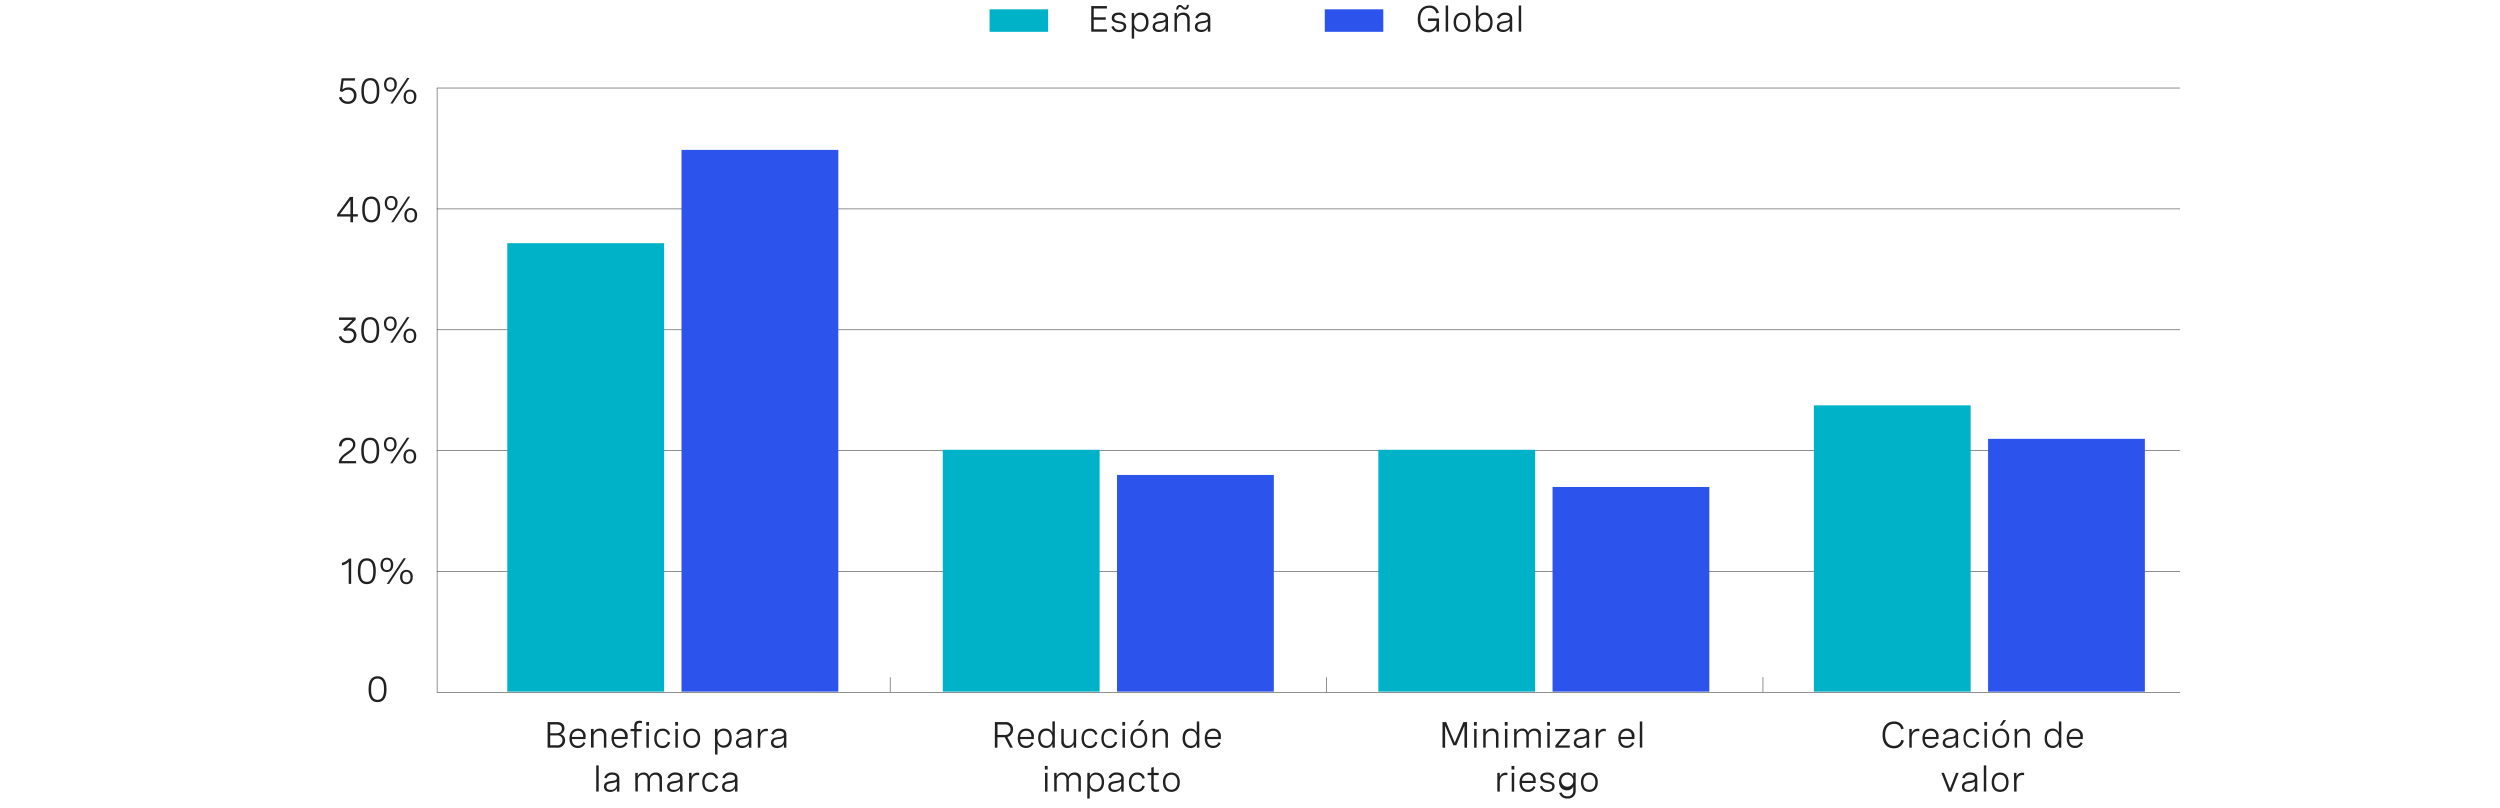
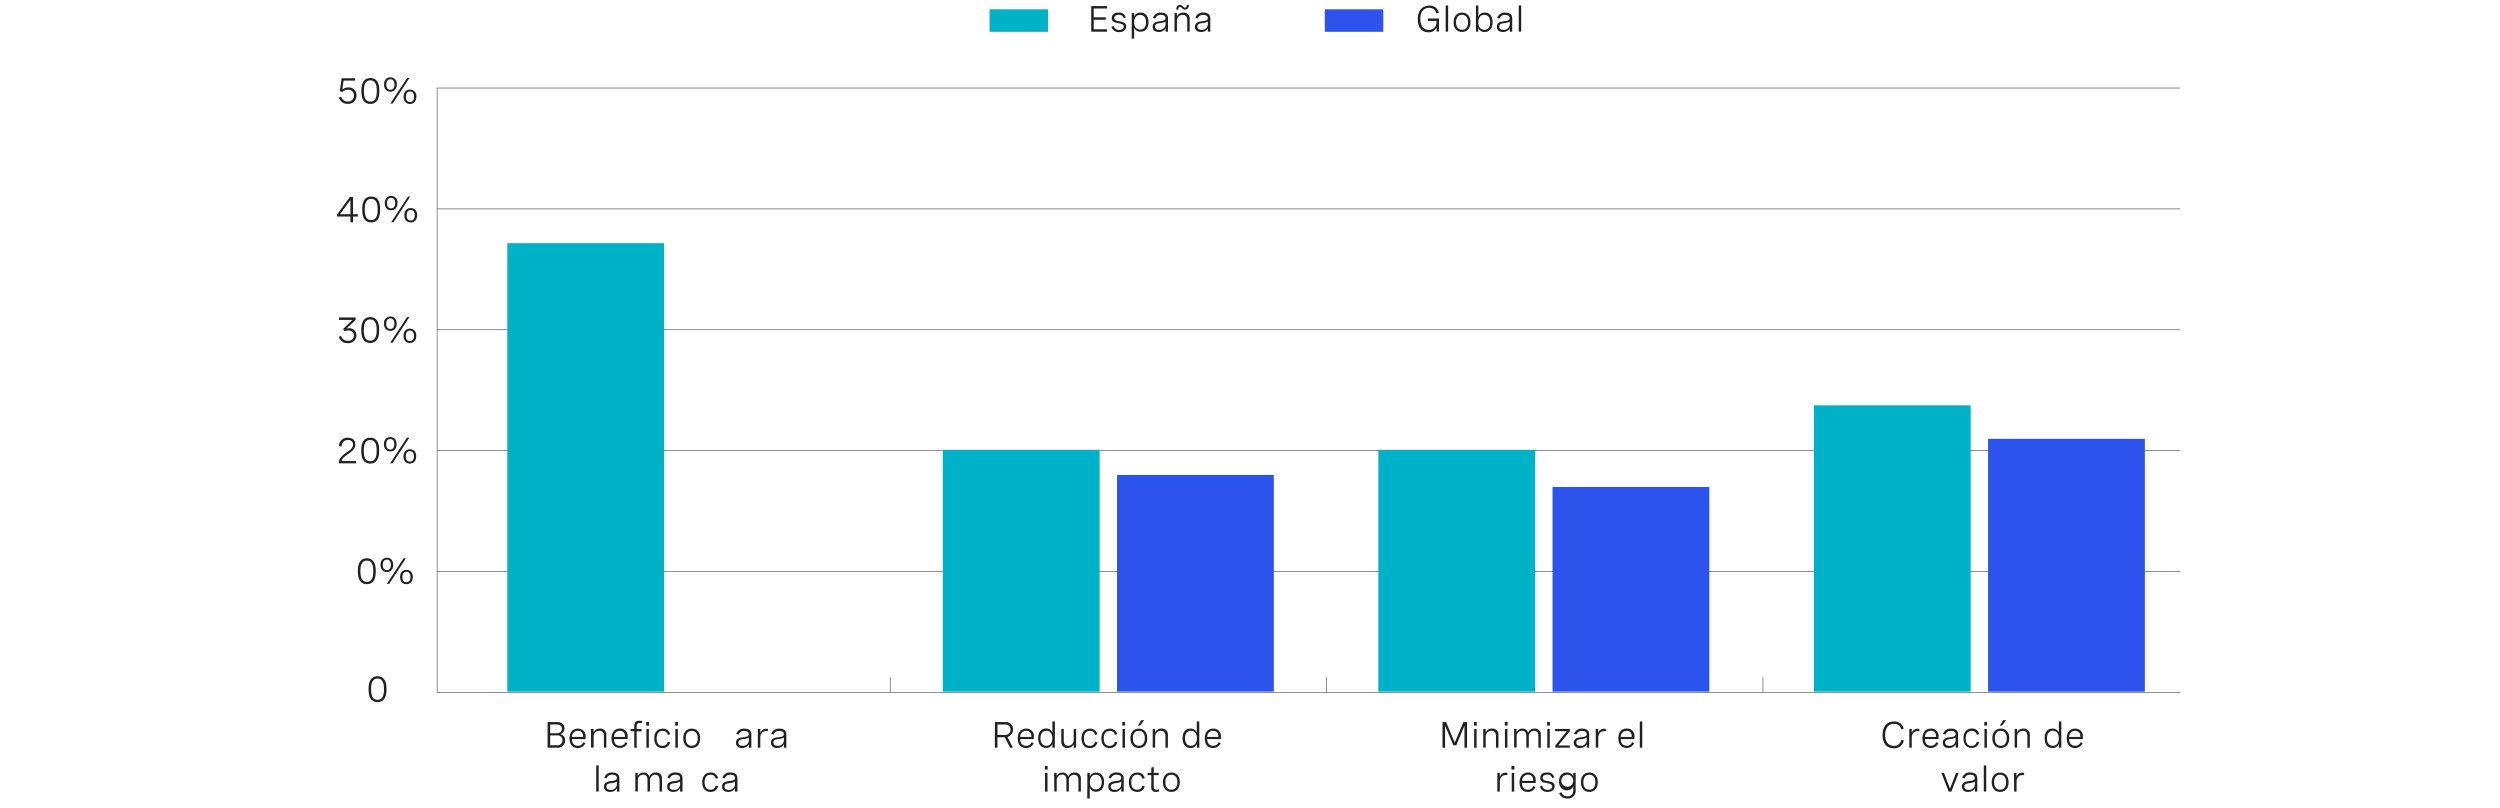
<svg xmlns="http://www.w3.org/2000/svg" id="Layer_1" data-name="Layer 1" viewBox="0 0 956 309">
  <path d="M423.29,3.25h-5.05V6.62h4.59v.93h-4.59V11.2h5.05v.92h-6V2.32h6Z" style="fill:#212121" />
  <path d="M429.71,7a1.8,1.8,0,0,0-1.93-1.32c-1.08,0-1.68.48-1.68,1.22,0,.93,1,1.1,2,1.27,1.22.2,2.56.42,2.56,1.91,0,1.32-1.05,2.2-2.66,2.2a2.86,2.86,0,0,1-3-2.08l.88-.26A2,2,0,0,0,428,11.43c1.07,0,1.72-.52,1.72-1.27,0-.93-1-1.09-2.05-1.28-1.22-.22-2.54-.47-2.54-1.94s1.06-2.12,2.64-2.12a2.53,2.53,0,0,1,2.74,1.88Z" style="fill:#212121" />
  <path d="M432.77,5h.93V6.38a2.44,2.44,0,0,1,2.44-1.56c2,0,3.05,1.51,3.05,3.65s-1.06,3.65-3.05,3.65a2.44,2.44,0,0,1-2.44-1.56v4.19h-.93Zm5.47,3.51c0-1.73-.84-2.8-2.26-2.8s-2.28,1.07-2.28,2.8.86,2.81,2.28,2.81S438.24,10.2,438.24,8.47Z" style="fill:#212121" />
  <path d="M446.65,7v5.12h-.93v-1.3a2.84,2.84,0,0,1-2.64,1.41c-1.48,0-2.3-.77-2.3-2,0-1.76,1.58-1.95,2.91-2.12,1.13-.15,2-.29,2-1.18,0-.73-.58-1.22-1.72-1.22a2.08,2.08,0,0,0-2.19,1.4l-.89-.27a3,3,0,0,1,3.09-2C445.67,4.82,446.65,5.61,446.65,7Zm-.94,2.31V8.26a5,5,0,0,1-2,.56c-1.06.15-2,.27-2,1.34,0,.86.61,1.23,1.55,1.23A2.18,2.18,0,0,0,445.71,9.31Z" style="fill:#212121" />
  <path d="M449.14,5h.93V6.32a2.47,2.47,0,0,1,2.42-1.5,2.26,2.26,0,0,1,2.45,2.49v4.81H454V7.65c0-1.23-.57-1.95-1.73-1.95a2.18,2.18,0,0,0-2.21,2.36v4.06h-.93Zm5.47-3.14c0,1.12-.55,1.81-1.41,1.81-1.06,0-1.27-1-2-1-.39,0-.6.32-.63,1h-.78c0-1.12.57-1.77,1.4-1.77,1,0,1.27,1.06,2,1.06.43,0,.63-.39.64-1.08Z" style="fill:#212121" />
  <path d="M462.82,7v5.12h-.93v-1.3a2.83,2.83,0,0,1-2.63,1.41c-1.48,0-2.31-.77-2.31-2,0-1.76,1.58-1.95,2.91-2.12,1.14-.15,2-.29,2-1.18,0-.73-.58-1.22-1.73-1.22A2.08,2.08,0,0,0,458,7.07l-.9-.27a3,3,0,0,1,3.1-2C461.84,4.82,462.82,5.61,462.82,7Zm-.93,2.31V8.26a5.09,5.09,0,0,1-2,.56c-1.06.15-2,.27-2,1.34,0,.86.6,1.23,1.54,1.23A2.19,2.19,0,0,0,461.89,9.31Z" style="fill:#212121" />
  <path d="M546.05,7.07h4.23v5h-.94V10.41a3.11,3.11,0,0,1-3.13,1.94c-2.52,0-4.06-1.91-4.06-5s1.61-5.2,4.38-5.2a3.44,3.44,0,0,1,3.68,2.75l-1,.24A2.56,2.56,0,0,0,546.52,3c-2.18,0-3.38,1.63-3.38,4.25s1.17,4.17,3.23,4.17a2.85,2.85,0,0,0,2.94-3V8h-3.26Z" style="fill:#212121" />
  <path d="M552.83,2.1h.94v10h-.94Z" style="fill:#212121" />
  <path d="M562.31,8.53c0,2.31-1.25,3.7-3.23,3.7s-3.23-1.39-3.23-3.7,1.24-3.71,3.23-3.71S562.31,6.22,562.31,8.53Zm-5.52,0c0,1.84.86,2.86,2.29,2.86s2.29-1,2.29-2.86-.86-2.86-2.29-2.86S556.79,6.7,556.79,8.53Z" style="fill:#212121" />
  <path d="M564.39,12.12V2.1h.93V6.39a2.42,2.42,0,0,1,2.44-1.57c2,0,3,1.51,3,3.71s-1,3.7-3.06,3.7a2.38,2.38,0,0,1-2.43-1.59v1.48Zm5.47-3.59c0-1.79-.85-2.86-2.26-2.86s-2.28,1.06-2.28,2.86.86,2.86,2.28,2.86S569.86,10.31,569.86,8.53Z" style="fill:#212121" />
  <path d="M578.27,7v5.12h-.93v-1.3a2.84,2.84,0,0,1-2.64,1.41c-1.47,0-2.3-.77-2.3-2,0-1.76,1.58-1.95,2.91-2.12,1.14-.15,2-.29,2-1.18,0-.73-.58-1.22-1.72-1.22a2.08,2.08,0,0,0-2.19,1.4l-.89-.27a3,3,0,0,1,3.09-2C577.29,4.82,578.27,5.61,578.27,7Zm-.94,2.31V8.26a5,5,0,0,1-2,.56c-1.06.15-2,.27-2,1.34,0,.86.61,1.23,1.55,1.23A2.18,2.18,0,0,0,577.33,9.31Z" style="fill:#212121" />
  <path d="M580.76,2.1h.94v10h-.94Z" style="fill:#212121" />
  <rect x="378.41" y="3.56" width="22.38" height="8.61" style="fill:#00b2c7" />
  <rect x="506.59" y="3.56" width="22.38" height="8.61" style="fill:#2d53ed" />
  <line x1="507.22" y1="264.75" x2="507.22" y2="258.97" style="fill:none;stroke:#585656;stroke-miterlimit:10;stroke-width:0.25px" />
  <line x1="340.41" y1="264.75" x2="340.41" y2="258.97" style="fill:none;stroke:#585656;stroke-miterlimit:10;stroke-width:0.25px" />
  <line x1="833.67" y1="264.75" x2="167.06" y2="264.75" style="fill:none;stroke:#585656;stroke-miterlimit:10;stroke-width:0.25px" />
  <line x1="167.06" y1="218.53" x2="833.67" y2="218.53" style="fill:none;stroke:#585656;stroke-miterlimit:10;stroke-width:0.25px" />
  <line x1="833.67" y1="172.31" x2="167.06" y2="172.31" style="fill:none;stroke:#585656;stroke-miterlimit:10;stroke-width:0.25px" />
  <line x1="167.06" y1="33.66" x2="833.67" y2="33.66" style="fill:none;stroke:#585656;stroke-miterlimit:10;stroke-width:0.25px" />
  <line x1="833.67" y1="79.88" x2="167.06" y2="79.88" style="fill:none;stroke:#585656;stroke-miterlimit:10;stroke-width:0.25px" />
  <line x1="167.06" y1="126.1" x2="833.67" y2="126.1" style="fill:none;stroke:#585656;stroke-miterlimit:10;stroke-width:0.25px" />
  <path d="M135.76,29.93v.9h-4.38l-.46,3.41a3.59,3.59,0,0,1,2.33-.8,2.89,2.89,0,0,1,3.07,3.07,3.09,3.09,0,0,1-3.33,3.2,3.32,3.32,0,0,1-3.38-2.42l.92-.28A2.44,2.44,0,0,0,133,38.82a2.16,2.16,0,0,0,2.33-2.27,2.1,2.1,0,0,0-2.22-2.24,3.13,3.13,0,0,0-2.2.87l-.94-.34.66-4.91Z" style="fill:#212121" />
  <path d="M145.05,34.55V35c0,3.11-1.18,4.75-3.42,4.75s-3.44-1.64-3.44-4.75v-.41c0-3.11,1.18-4.75,3.44-4.75S145.05,31.44,145.05,34.55Zm-5.89,0V35c0,2.59.81,3.86,2.47,3.86s2.45-1.27,2.45-3.86v-.41c0-2.59-.81-3.87-2.45-3.87S139.16,32,139.16,34.55Z" style="fill:#212121" />
  <path d="M151.72,32.31c0,1.67-.95,2.75-2.43,2.75s-2.43-1.08-2.43-2.75.94-2.74,2.43-2.74A2.43,2.43,0,0,1,151.72,32.31Zm-4,0c0,1.26.55,2,1.57,2s1.55-.72,1.55-2-.55-2-1.55-2S147.72,31.06,147.72,32.31Zm8.87-2.51-6.43,9.8h-.91l6.44-9.8ZM159.21,37c0,1.68-1,2.76-2.44,2.76s-2.42-1.08-2.42-2.76.93-2.73,2.42-2.73A2.42,2.42,0,0,1,159.21,37Zm-4,0c0,1.26.54,2,1.55,2s1.56-.72,1.56-2-.54-2-1.56-2S155.22,35.7,155.22,37Z" style="fill:#212121" />
  <path d="M135,81.9h1.85v.9H135V85h-1V82.8h-5.09V82l4.89-6.69H135Zm-1,0V76.48l-4,5.42Z" style="fill:#212121" />
  <path d="M145.37,79.9v.41c0,3.11-1.17,4.75-3.42,4.75s-3.43-1.64-3.43-4.75V79.9c0-3.11,1.17-4.75,3.43-4.75S145.37,76.79,145.37,79.9Zm-5.88,0v.41c0,2.59.8,3.86,2.46,3.86s2.45-1.27,2.45-3.86V79.9c0-2.59-.81-3.86-2.45-3.86S139.49,77.31,139.49,79.9Z" style="fill:#212121" />
  <path d="M152,77.66c0,1.68-.95,2.75-2.43,2.75s-2.43-1.07-2.43-2.75.94-2.74,2.43-2.74A2.43,2.43,0,0,1,152,77.66Zm-4,0c0,1.26.55,2,1.57,2s1.55-.73,1.55-2-.54-2-1.55-2S148,76.41,148,77.66Zm8.87-2.51L150.48,85h-.9l6.43-9.8Zm2.62,7.16c0,1.68-.94,2.75-2.43,2.75s-2.43-1.07-2.43-2.75.94-2.74,2.43-2.74S159.53,80.63,159.53,82.31Zm-4,0c0,1.25.54,2,1.56,2s1.55-.73,1.55-2-.54-2-1.55-2S155.54,81.05,155.54,82.31Z" style="fill:#212121" />
  <path d="M129.66,121.39H136v.91l-3.45,3.31a4.76,4.76,0,0,1,.84-.07,2.64,2.64,0,0,1,2.91,2.67,3,3,0,0,1-3.31,3,3.37,3.37,0,0,1-3.45-2.43l.95-.29a2.44,2.44,0,0,0,2.51,1.83,2.08,2.08,0,0,0,2.32-2.06c0-1.16-.83-1.87-2.17-1.87a4.6,4.6,0,0,0-1.43.23l-.52-.8,3.57-3.48h-5.12Z" style="fill:#212121" />
  <path d="M145,126v.41c0,3.11-1.18,4.75-3.43,4.75s-3.43-1.64-3.43-4.75V126c0-3.11,1.18-4.75,3.43-4.75S145,122.9,145,126Zm-5.89,0v.41c0,2.59.81,3.86,2.46,3.86s2.46-1.27,2.46-3.86V126c0-2.59-.81-3.86-2.46-3.86S139.15,123.42,139.15,126Z" style="fill:#212121" />
  <path d="M151.7,123.77c0,1.68-.94,2.75-2.42,2.75s-2.44-1.07-2.44-2.75a2.43,2.43,0,0,1,2.44-2.74C150.76,121,151.7,122.1,151.7,123.77Zm-4,0c0,1.26.55,2,1.57,2s1.55-.73,1.55-2-.55-2-1.55-2S147.71,122.52,147.71,123.77Zm8.87-2.51-6.44,9.8h-.9l6.43-9.8Zm2.61,7.16c0,1.68-.94,2.75-2.43,2.75s-2.43-1.07-2.43-2.75.94-2.74,2.43-2.74S159.19,126.74,159.19,128.42Zm-4,0c0,1.25.55,2,1.56,2s1.56-.73,1.56-2-.55-2-1.56-2S155.2,127.16,155.2,128.42Z" style="fill:#212121" />
  <path d="M136.23,177.17h-6.65v-.33c0-1.23,1-2.42,2.39-3.44l1.26-.91C134,172,135,171.21,135,170a1.72,1.72,0,0,0-2-1.72,2.26,2.26,0,0,0-2.35,2.44l-1-.08a3.13,3.13,0,0,1,3.38-3.25c1.88,0,2.86,1.07,2.86,2.58s-1.17,2.49-2.23,3.26l-1.37,1a4.11,4.11,0,0,0-1.7,2.09h5.53Z" style="fill:#212121" />
  <path d="M145,172.12v.41c0,3.11-1.18,4.75-3.43,4.75s-3.43-1.64-3.43-4.75v-.41c0-3.11,1.18-4.75,3.43-4.75S145,169,145,172.12Zm-5.89,0v.41c0,2.59.81,3.86,2.46,3.86s2.46-1.27,2.46-3.86v-.41c0-2.59-.81-3.86-2.46-3.86S139.12,169.53,139.12,172.12Z" style="fill:#212121" />
  <path d="M151.67,169.88c0,1.68-.94,2.75-2.43,2.75s-2.43-1.07-2.43-2.75.94-2.74,2.43-2.74S151.67,168.21,151.67,169.88Zm-4,0c0,1.26.55,2,1.56,2s1.56-.73,1.56-2-.55-2-1.56-2S147.68,168.63,147.68,169.88Zm8.87-2.51-6.44,9.8h-.9l6.43-9.8Zm2.61,7.16c0,1.68-.94,2.75-2.43,2.75s-2.43-1.07-2.43-2.75.94-2.74,2.43-2.74S159.16,172.85,159.16,174.53Zm-4,0c0,1.25.55,2,1.56,2s1.56-.73,1.56-2-.55-2-1.56-2S155.17,173.27,155.17,174.53Z" style="fill:#212121" />
-   <path d="M134.29,213.62v9.66h-.95v-8.45a4.78,4.78,0,0,1-2.59,1.39v-1a4.74,4.74,0,0,0,2.69-1.6Z" style="fill:#212121" />
  <path d="M143.7,218.23v.41c0,3.11-1.17,4.75-3.42,4.75s-3.43-1.64-3.43-4.75v-.41c0-3.11,1.17-4.75,3.43-4.75S143.7,215.12,143.7,218.23Zm-5.88,0v.41c0,2.59.8,3.86,2.46,3.86s2.45-1.27,2.45-3.86v-.41c0-2.59-.8-3.86-2.45-3.86S137.82,215.64,137.82,218.23Z" style="fill:#212121" />
  <path d="M150.37,216c0,1.68-.94,2.75-2.43,2.75s-2.43-1.07-2.43-2.75.94-2.74,2.43-2.74S150.37,214.32,150.37,216Zm-4,0c0,1.26.54,2,1.56,2s1.55-.73,1.55-2-.54-2-1.55-2S146.38,214.74,146.38,216Zm8.86-2.51-6.43,9.8h-.9l6.43-9.8Zm2.62,7.16c0,1.68-.94,2.75-2.43,2.75s-2.43-1.07-2.43-2.75.94-2.74,2.43-2.74S157.86,219,157.86,220.64Zm-4,0c0,1.25.55,2,1.56,2s1.56-.73,1.56-2-.55-2-1.56-2S153.87,219.39,153.87,220.64Z" style="fill:#212121" />
  <path d="M147.8,263.34v.41c0,3.11-1.18,4.75-3.43,4.75s-3.43-1.64-3.43-4.75v-.41c0-3.11,1.18-4.75,3.43-4.75S147.8,260.23,147.8,263.34Zm-5.89,0v.41c0,2.59.81,3.86,2.46,3.86s2.46-1.27,2.46-3.86v-.41c0-2.59-.81-3.86-2.46-3.86S141.91,260.75,141.91,263.34Z" style="fill:#212121" />
  <line x1="167.16" y1="264.75" x2="167.16" y2="33.66" style="fill:none;stroke:#585656;stroke-miterlimit:10;stroke-width:0.25px" />
  <line x1="674.15" y1="264.73" x2="674.15" y2="258.95" style="fill:none;stroke:#585656;stroke-miterlimit:10;stroke-width:0.25px" />
  <path d="M209.4,276.11H213c1.82,0,2.84.92,2.84,2.38a2.25,2.25,0,0,1-1.59,2.27,2.25,2.25,0,0,1,1.83,2.38,2.71,2.71,0,0,1-2.93,2.78H209.4Zm1,.93v3.36h2.4c1.28,0,2.06-.64,2.06-1.72s-.76-1.64-2-1.64Zm0,4.17V285H213a1.86,1.86,0,0,0,2.08-1.92,1.81,1.81,0,0,0-2.05-1.86Z" style="fill:#212121" />
  <path d="M223.93,282.61H218.7c0,1.5.77,2.57,2.27,2.57a2.11,2.11,0,0,0,2.1-1.38l.77.37a3,3,0,0,1-2.92,1.86c-2.09,0-3.15-1.49-3.15-3.65,0-2.32,1.22-3.76,3.22-3.76a2.81,2.81,0,0,1,2.94,3.13Zm-5.22-.8H223v-.13c0-1.5-.8-2.22-2-2.22A2.25,2.25,0,0,0,218.71,281.81Z" style="fill:#212121" />
  <path d="M226,278.75H227v1.36a2.45,2.45,0,0,1,2.42-1.49,2.25,2.25,0,0,1,2.44,2.48v4.82h-.93v-4.47c0-1.24-.57-2-1.73-2a2.17,2.17,0,0,0-2.2,2.37v4.06H226Z" style="fill:#212121" />
  <path d="M240,282.61h-5.23c0,1.5.77,2.57,2.27,2.57a2.11,2.11,0,0,0,2.1-1.38l.77.37A3,3,0,0,1,237,286c-2.09,0-3.15-1.49-3.15-3.65,0-2.32,1.22-3.76,3.22-3.76a2.81,2.81,0,0,1,2.94,3.13Zm-5.21-.8H239v-.13c0-1.5-.8-2.22-2-2.22A2.24,2.24,0,0,0,234.77,281.81Z" style="fill:#212121" />
  <path d="M242.54,285.92v-6.31h-1.42v-.86h1.42v-1.07c0-1.48.72-2.07,2-2.07a3.37,3.37,0,0,1,1,.16l-.12.82a2.41,2.41,0,0,0-.78-.13c-1,0-1.18.64-1.18,1.33v1h1.91v.86h-1.91v6.31Z" style="fill:#212121" />
  <path d="M248.19,276.09v1.38h-1.07v-1.38Zm-.07,2.66v7.17h-.93v-7.17Z" style="fill:#212121" />
  <path d="M255.36,281a1.88,1.88,0,0,0-2-1.51c-1.35,0-2.25.94-2.25,2.87s.78,2.85,2.23,2.85a1.89,1.89,0,0,0,2-1.56l.9.2a2.75,2.75,0,0,1-2.89,2.21c-2,0-3.17-1.39-3.17-3.7s1.24-3.71,3.21-3.71a2.71,2.71,0,0,1,2.85,2.16Z" style="fill:#212121" />
  <path d="M259.27,276.09v1.38H258.2v-1.38Zm-.07,2.66v7.17h-.93v-7.17Z" style="fill:#212121" />
  <path d="M267.74,282.32c0,2.31-1.24,3.71-3.23,3.71s-3.23-1.4-3.23-3.71,1.24-3.7,3.23-3.7S267.74,280,267.74,282.32Zm-5.52,0c0,1.84.86,2.86,2.29,2.86s2.3-1,2.3-2.86-.87-2.86-2.3-2.86S262.22,280.49,262.22,282.32Z" style="fill:#212121" />
-   <path d="M273.42,278.75h.94v1.42a2.43,2.43,0,0,1,2.44-1.55c2,0,3,1.5,3,3.65s-1,3.65-3,3.65a2.45,2.45,0,0,1-2.43-1.57v4.19h-.94Zm5.48,3.52c0-1.73-.84-2.81-2.26-2.81s-2.28,1.07-2.28,2.81.86,2.8,2.28,2.8S278.9,284,278.9,282.27Z" style="fill:#212121" />
  <path d="M287.31,280.79v5.13h-.93v-1.31a2.85,2.85,0,0,1-2.64,1.42c-1.48,0-2.31-.78-2.31-2,0-1.76,1.58-2,2.92-2.12,1.13-.15,2-.28,2-1.18,0-.72-.58-1.22-1.72-1.22a2.08,2.08,0,0,0-2.19,1.4l-.9-.27a3,3,0,0,1,3.1-2C286.32,278.62,287.31,279.4,287.31,280.79Zm-.94,2.31v-1.05a4.88,4.88,0,0,1-2,.56c-1.06.15-2,.27-2,1.34,0,.86.6,1.23,1.55,1.23A2.18,2.18,0,0,0,286.37,283.1Z" style="fill:#212121" />
  <path d="M289.79,278.75h.94v1.59a2.28,2.28,0,0,1,2.33-1.66,2.52,2.52,0,0,1,.6.07l-.05.89a4.18,4.18,0,0,0-.61-.05c-1.46,0-2.27,1-2.27,2.69v3.64h-.94Z" style="fill:#212121" />
  <path d="M300.7,280.79v5.13h-.93v-1.31a2.85,2.85,0,0,1-2.64,1.42c-1.48,0-2.3-.78-2.3-2,0-1.76,1.58-2,2.91-2.12,1.13-.15,2-.28,2-1.18,0-.72-.58-1.22-1.72-1.22a2.08,2.08,0,0,0-2.19,1.4l-.89-.27a3,3,0,0,1,3.09-2C299.71,278.62,300.7,279.4,300.7,280.79Zm-.94,2.31v-1.05a4.88,4.88,0,0,1-2,.56c-1.06.15-2,.27-2,1.34,0,.86.6,1.23,1.55,1.23A2.18,2.18,0,0,0,299.76,283.1Z" style="fill:#212121" />
  <path d="M228,292.69h.94v10H228Z" style="fill:#212121" />
  <path d="M236.84,297.59v5.13h-.93v-1.31a2.85,2.85,0,0,1-2.64,1.42c-1.47,0-2.3-.78-2.3-2.05,0-1.76,1.58-1.95,2.91-2.12,1.14-.15,2-.28,2-1.18,0-.73-.58-1.22-1.72-1.22a2.08,2.08,0,0,0-2.19,1.4l-.89-.27a3,3,0,0,1,3.09-2C235.86,295.42,236.84,296.2,236.84,297.59Zm-.94,2.31v-1a5,5,0,0,1-2,.56c-1.06.15-2,.27-2,1.34,0,.86.61,1.23,1.55,1.23A2.18,2.18,0,0,0,235.9,299.9Z" style="fill:#212121" />
  <path d="M242.93,295.55h.94v1.33a2.3,2.3,0,0,1,2.27-1.46,2,2,0,0,1,2.12,1.68,2.47,2.47,0,0,1,2.5-1.68,2.18,2.18,0,0,1,2.38,2.43v4.87h-.93v-4.46c0-1.29-.58-2-1.66-2a2.05,2.05,0,0,0-2,2.3v4.13h-.94v-4.46c0-1.28-.55-2-1.64-2a2.05,2.05,0,0,0-2.06,2.3v4.13h-.94Z" style="fill:#212121" />
  <path d="M261,297.59v5.13h-.93v-1.31a2.85,2.85,0,0,1-2.64,1.42c-1.48,0-2.31-.78-2.31-2.05,0-1.76,1.58-1.95,2.92-2.12,1.13-.15,2-.28,2-1.18,0-.73-.58-1.22-1.72-1.22a2.08,2.08,0,0,0-2.19,1.4l-.9-.27a3,3,0,0,1,3.1-2C260,295.42,261,296.2,261,297.59Zm-.94,2.31v-1a5,5,0,0,1-2,.56c-1.06.15-2,.27-2,1.34,0,.86.6,1.23,1.55,1.23A2.18,2.18,0,0,0,260.09,299.9Z" style="fill:#212121" />
-   <path d="M263.51,295.55h.94v1.59a2.27,2.27,0,0,1,2.32-1.66,3.15,3.15,0,0,1,.61.06l-.05.9a4.18,4.18,0,0,0-.61-.05c-1.46,0-2.27,1-2.27,2.69v3.64h-.94Z" style="fill:#212121" />
  <path d="M273.7,297.77a1.87,1.87,0,0,0-2-1.51c-1.36,0-2.26.94-2.26,2.87s.79,2.85,2.24,2.85a1.88,1.88,0,0,0,2-1.56l.91.2a2.76,2.76,0,0,1-2.89,2.21c-2,0-3.17-1.39-3.17-3.7s1.23-3.71,3.2-3.71a2.72,2.72,0,0,1,2.86,2.16Z" style="fill:#212121" />
  <path d="M282,297.59v5.13h-.93v-1.31a2.85,2.85,0,0,1-2.64,1.42c-1.48,0-2.31-.78-2.31-2.05,0-1.76,1.58-1.95,2.92-2.12,1.13-.15,2-.28,2-1.18,0-.73-.58-1.22-1.72-1.22a2.08,2.08,0,0,0-2.19,1.4l-.9-.27a3,3,0,0,1,3.1-2C281,295.42,282,296.2,282,297.59Zm-.94,2.31v-1a5,5,0,0,1-2,.56c-1.06.15-2,.27-2,1.34,0,.86.6,1.23,1.54,1.23A2.19,2.19,0,0,0,281.07,299.9Z" style="fill:#212121" />
  <path d="M380.45,276.11h4.15a2.65,2.65,0,0,1,2.78,2.79,2.9,2.9,0,0,1-2.16,2.92l2.13,4.1h-1.09l-2.06-4h-2.78v4h-1Zm1,.93v4h2.87a2,2,0,0,0,2.1-2.07,1.82,1.82,0,0,0-1.95-1.9Z" style="fill:#212121" />
  <path d="M395.35,282.61h-5.23c0,1.5.77,2.57,2.27,2.57a2.1,2.1,0,0,0,2.09-1.38l.78.37a3,3,0,0,1-2.93,1.86c-2.08,0-3.14-1.49-3.14-3.65,0-2.32,1.21-3.76,3.22-3.76a2.81,2.81,0,0,1,2.94,3.13Zm-5.22-.8h4.27v-.13c0-1.5-.8-2.22-2-2.22A2.24,2.24,0,0,0,390.13,281.81Z" style="fill:#212121" />
  <path d="M403.36,285.92h-.92v-1.49A2.42,2.42,0,0,1,400,286c-2,0-3-1.52-3-3.71s1-3.7,3-3.7a2.41,2.41,0,0,1,2.44,1.56v-4.29h.94Zm-.94-3.6c0-1.8-.86-2.86-2.27-2.86s-2.27,1.07-2.27,2.86.84,2.86,2.27,2.86S402.42,284.11,402.42,282.32Z" style="fill:#212121" />
  <path d="M411.51,285.92h-.93v-1.39a2.44,2.44,0,0,1-2.36,1.5,2.23,2.23,0,0,1-2.37-2.49v-4.79h.93v4.44c0,1.24.57,2,1.66,2a2.16,2.16,0,0,0,2.14-2.36v-4h.93Z" style="fill:#212121" />
  <path d="M418.75,281a1.88,1.88,0,0,0-2-1.51c-1.35,0-2.25.94-2.25,2.87s.78,2.85,2.23,2.85a1.89,1.89,0,0,0,2-1.56l.9.2a2.75,2.75,0,0,1-2.89,2.21c-2,0-3.17-1.39-3.17-3.7s1.24-3.71,3.21-3.71a2.71,2.71,0,0,1,2.85,2.16Z" style="fill:#212121" />
  <path d="M426.33,281a1.87,1.87,0,0,0-2-1.51c-1.35,0-2.25.94-2.25,2.87s.78,2.85,2.23,2.85a1.87,1.87,0,0,0,2-1.56l.91.2a2.76,2.76,0,0,1-2.89,2.21c-2,0-3.17-1.39-3.17-3.7s1.24-3.71,3.21-3.71a2.71,2.71,0,0,1,2.85,2.16Z" style="fill:#212121" />
  <path d="M430.25,276.09v1.38h-1.07v-1.38Zm-.07,2.66v7.17h-.93v-7.17Z" style="fill:#212121" />
  <path d="M438.72,282.32c0,2.31-1.24,3.71-3.23,3.71s-3.23-1.4-3.23-3.71,1.24-3.7,3.23-3.7S438.72,280,438.72,282.32Zm-5.52,0c0,1.84.86,2.86,2.29,2.86s2.29-1,2.29-2.86-.86-2.86-2.29-2.86S433.2,280.49,433.2,282.32Zm4.33-6.94L436,277.46h-.88l1.33-2.08Z" style="fill:#212121" />
  <path d="M440.8,278.75h.93v1.36a2.47,2.47,0,0,1,2.42-1.49,2.25,2.25,0,0,1,2.45,2.48v4.82h-.93v-4.47c0-1.24-.57-2-1.73-2a2.18,2.18,0,0,0-2.21,2.37v4.06h-.93Z" style="fill:#212121" />
  <path d="M458.63,285.92h-.93v-1.49a2.4,2.4,0,0,1-2.44,1.6c-2,0-3.05-1.52-3.05-3.71s1-3.7,3-3.7a2.41,2.41,0,0,1,2.44,1.56v-4.29h.94Zm-.94-3.6c0-1.8-.86-2.86-2.28-2.86s-2.26,1.07-2.26,2.86.84,2.86,2.26,2.86S457.69,284.11,457.69,282.32Z" style="fill:#212121" />
  <path d="M466.86,282.61h-5.23c0,1.5.78,2.57,2.27,2.57a2.11,2.11,0,0,0,2.1-1.38l.77.37a3,3,0,0,1-2.92,1.86c-2.09,0-3.15-1.49-3.15-3.65,0-2.32,1.22-3.76,3.22-3.76a2.81,2.81,0,0,1,2.94,3.13Zm-5.21-.8h4.26v-.13c0-1.5-.8-2.22-2-2.22A2.24,2.24,0,0,0,461.65,281.81Z" style="fill:#212121" />
  <path d="M400.62,292.89v1.38h-1.07v-1.38Zm-.06,2.66v7.17h-.94v-7.17Z" style="fill:#212121" />
  <path d="M403.11,295.55h.94v1.33a2.3,2.3,0,0,1,2.27-1.46,2,2,0,0,1,2.12,1.68,2.47,2.47,0,0,1,2.5-1.68,2.18,2.18,0,0,1,2.38,2.43v4.87h-.93v-4.46c0-1.29-.58-2-1.66-2a2.05,2.05,0,0,0-2,2.3v4.13h-.94v-4.46c0-1.28-.55-2-1.64-2a2.05,2.05,0,0,0-2.06,2.3v4.13h-.94Z" style="fill:#212121" />
  <path d="M415.81,295.55h.94V297a2.43,2.43,0,0,1,2.44-1.55c2,0,3,1.5,3,3.65s-1.05,3.65-3.05,3.65a2.45,2.45,0,0,1-2.43-1.57v4.19h-.94Zm5.48,3.52c0-1.73-.84-2.81-2.26-2.81s-2.28,1.07-2.28,2.81.86,2.8,2.28,2.8S421.29,300.79,421.29,299.07Z" style="fill:#212121" />
  <path d="M429.7,297.59v5.13h-.93v-1.31a2.85,2.85,0,0,1-2.64,1.42c-1.48,0-2.31-.78-2.31-2.05,0-1.76,1.58-1.95,2.92-2.12,1.13-.15,2-.28,2-1.18,0-.73-.58-1.22-1.72-1.22a2.08,2.08,0,0,0-2.19,1.4l-.9-.27a3,3,0,0,1,3.1-2C428.71,295.42,429.7,296.2,429.7,297.59Zm-.94,2.31v-1a5,5,0,0,1-2,.56c-1,.15-2,.27-2,1.34,0,.86.6,1.23,1.55,1.23A2.18,2.18,0,0,0,428.76,299.9Z" style="fill:#212121" />
  <path d="M436.86,297.77a1.87,1.87,0,0,0-2-1.51c-1.35,0-2.26.94-2.26,2.87s.79,2.85,2.24,2.85a1.88,1.88,0,0,0,2-1.56l.91.2a2.76,2.76,0,0,1-2.89,2.21c-2,0-3.17-1.39-3.17-3.7s1.23-3.71,3.2-3.71a2.72,2.72,0,0,1,2.86,2.16Z" style="fill:#212121" />
  <path d="M443.07,295.55v.86h-1.88v4.41c0,.61.17,1.16,1.11,1.16a3.11,3.11,0,0,0,.87-.13l.1.79a4.7,4.7,0,0,1-1.26.19,1.57,1.57,0,0,1-1.76-1.82v-4.6h-1.41v-.86h1.41v-2l.94-.25v2.23Z" style="fill:#212121" />
  <path d="M451.16,299.12c0,2.31-1.24,3.71-3.23,3.71s-3.23-1.4-3.23-3.71,1.24-3.7,3.23-3.7S451.16,296.82,451.16,299.12Zm-5.52,0c0,1.84.86,2.86,2.29,2.86s2.3-1,2.3-2.86-.87-2.86-2.3-2.86S445.64,297.29,445.64,299.12Z" style="fill:#212121" />
  <path d="M559.61,276.11H561v9.81h-1v-8.41L556.89,285h-1.12l-3.16-7.48v8.41h-1v-9.81H553l3.29,7.88Z" style="fill:#212121" />
  <path d="M564.71,276.09v1.38h-1.07v-1.38Zm-.06,2.66v7.17h-.94v-7.17Z" style="fill:#212121" />
  <path d="M567.2,278.75h.94v1.36a2.45,2.45,0,0,1,2.42-1.49A2.25,2.25,0,0,1,573,281.1v4.82h-.94v-4.47c0-1.24-.57-2-1.72-2a2.18,2.18,0,0,0-2.21,2.37v4.06h-.94Z" style="fill:#212121" />
  <path d="M576.5,276.09v1.38h-1.07v-1.38Zm-.07,2.66v7.17h-.94v-7.17Z" style="fill:#212121" />
  <path d="M579,278.75h.93v1.33a2.31,2.31,0,0,1,2.28-1.46,2,2,0,0,1,2.11,1.68,2.48,2.48,0,0,1,2.5-1.68,2.18,2.18,0,0,1,2.39,2.43v4.87h-.94v-4.46c0-1.29-.57-2-1.66-2a2.05,2.05,0,0,0-2,2.3v4.13h-.94v-4.46c0-1.28-.55-2-1.64-2a2.06,2.06,0,0,0-2.06,2.3v4.13H579Z" style="fill:#212121" />
  <path d="M592.69,276.09v1.38h-1.07v-1.38Zm-.07,2.66v7.17h-.93v-7.17Z" style="fill:#212121" />
  <path d="M600.29,278.75v.85l-4.39,5.46h4.38v.86h-5.51v-.87l4.37-5.44H594.7v-.86Z" style="fill:#212121" />
  <path d="M607.7,280.79v5.13h-.93v-1.31a2.84,2.84,0,0,1-2.63,1.42c-1.48,0-2.31-.78-2.31-2,0-1.76,1.58-2,2.91-2.12,1.14-.15,2-.28,2-1.18,0-.72-.58-1.22-1.72-1.22a2.08,2.08,0,0,0-2.19,1.4l-.9-.27a3,3,0,0,1,3.1-2C606.72,278.62,607.7,279.4,607.7,280.79Zm-.93,2.31v-1.05a4.93,4.93,0,0,1-2,.56c-1.06.15-2,.27-2,1.34,0,.86.6,1.23,1.54,1.23A2.19,2.19,0,0,0,606.77,283.1Z" style="fill:#212121" />
  <path d="M610.19,278.75h.94v1.59a2.27,2.27,0,0,1,2.32-1.66,2.54,2.54,0,0,1,.61.07l0,.89a4.3,4.3,0,0,0-.61-.05c-1.46,0-2.27,1-2.27,2.69v3.64h-.94Z" style="fill:#212121" />
  <path d="M625,282.61h-5.23c0,1.5.77,2.57,2.27,2.57a2.1,2.1,0,0,0,2.09-1.38l.78.37A3,3,0,0,1,622,286c-2.08,0-3.14-1.49-3.14-3.65,0-2.32,1.21-3.76,3.22-3.76a2.81,2.81,0,0,1,2.94,3.13Zm-5.22-.8H624v-.13c0-1.5-.8-2.22-2-2.22A2.24,2.24,0,0,0,619.77,281.81Z" style="fill:#212121" />
  <path d="M627.06,275.89H628v10h-.94Z" style="fill:#212121" />
  <path d="M572.58,295.55h.94v1.59a2.26,2.26,0,0,1,2.32-1.66,3.15,3.15,0,0,1,.61.06l-.05.9a4.42,4.42,0,0,0-.61-.05c-1.46,0-2.27,1-2.27,2.69v3.64h-.94Z" style="fill:#212121" />
  <path d="M579.1,292.89v1.38H578v-1.38Zm-.07,2.66v7.17h-.94v-7.17Z" style="fill:#212121" />
  <path d="M587.27,299.41H582c0,1.5.77,2.57,2.27,2.57a2.1,2.1,0,0,0,2.09-1.38l.78.37a3,3,0,0,1-2.93,1.86c-2.08,0-3.14-1.49-3.14-3.66s1.21-3.75,3.22-3.75a2.81,2.81,0,0,1,2.94,3.13Zm-5.22-.8h4.26v-.13c0-1.5-.79-2.22-2-2.22A2.24,2.24,0,0,0,582.05,298.61Z" style="fill:#212121" />
  <path d="M593.55,297.54a1.81,1.81,0,0,0-1.94-1.32c-1.07,0-1.67.48-1.67,1.22,0,.94,1,1.1,2,1.28,1.22.2,2.55.41,2.55,1.9,0,1.32-1,2.21-2.65,2.21a2.89,2.89,0,0,1-3-2.09l.89-.26a2,2,0,0,0,2.13,1.55c1.07,0,1.72-.52,1.72-1.28,0-.93-1-1.09-2.06-1.28S589,299,589,297.53s1.06-2.11,2.64-2.11a2.52,2.52,0,0,1,2.74,1.87Z" style="fill:#212121" />
  <path d="M602.54,295.55v6.93a2.85,2.85,0,0,1-3.16,2.86,3,3,0,0,1-3.13-2.09l.9-.25a2.12,2.12,0,0,0,2.24,1.49,2,2,0,0,0,2.21-2v-1.8a2.4,2.4,0,0,1-2.43,1.53c-2,0-3-1.46-3-3.42s1-3.39,3-3.39a2.39,2.39,0,0,1,2.43,1.5v-1.37Zm-5.48,3.27a2.29,2.29,0,1,0,2.27-2.56A2.27,2.27,0,0,0,597.06,298.82Z" style="fill:#212121" />
  <path d="M611,299.12c0,2.31-1.25,3.71-3.24,3.71s-3.22-1.4-3.22-3.71,1.23-3.7,3.22-3.7S611,296.82,611,299.12Zm-5.53,0c0,1.84.86,2.86,2.29,2.86s2.3-1,2.3-2.86-.86-2.86-2.3-2.86S605.48,297.29,605.48,299.12Z" style="fill:#212121" />
  <path d="M727,278.88a2.55,2.55,0,0,0-2.73-2.06c-2.21,0-3.39,1.69-3.39,4.23s1.25,4.16,3.32,4.16a2.75,2.75,0,0,0,2.87-2.3l.95.24a3.64,3.64,0,0,1-3.84,3c-2.69,0-4.29-1.91-4.29-5.06s1.59-5.19,4.38-5.19a3.46,3.46,0,0,1,3.68,2.75Z" style="fill:#212121" />
  <path d="M730.12,278.75h.93v1.59a2.28,2.28,0,0,1,2.33-1.66,2.6,2.6,0,0,1,.61.07l-.06.89a4.18,4.18,0,0,0-.61-.05c-1.45,0-2.27,1-2.27,2.69v3.64h-.93Z" style="fill:#212121" />
  <path d="M741.31,282.61h-5.23c0,1.5.77,2.57,2.27,2.57a2.13,2.13,0,0,0,2.1-1.38l.77.37a3,3,0,0,1-2.93,1.86c-2.08,0-3.14-1.49-3.14-3.65,0-2.32,1.21-3.76,3.22-3.76a2.81,2.81,0,0,1,2.94,3.13Zm-5.22-.8h4.27v-.13c0-1.5-.8-2.22-2-2.22A2.25,2.25,0,0,0,736.09,281.81Z" style="fill:#212121" />
  <path d="M748.78,280.79v5.13h-.93v-1.31a2.85,2.85,0,0,1-2.64,1.42c-1.48,0-2.3-.78-2.3-2,0-1.76,1.58-2,2.91-2.12,1.13-.15,2-.28,2-1.18,0-.72-.58-1.22-1.72-1.22a2.08,2.08,0,0,0-2.19,1.4l-.89-.27a3,3,0,0,1,3.09-2C747.79,278.62,748.78,279.4,748.78,280.79Zm-.94,2.31v-1.05a4.88,4.88,0,0,1-2,.56c-1.06.15-2,.27-2,1.34,0,.86.6,1.23,1.55,1.23A2.18,2.18,0,0,0,747.84,283.1Z" style="fill:#212121" />
  <path d="M755.94,281a1.87,1.87,0,0,0-2-1.51c-1.35,0-2.25.94-2.25,2.87s.78,2.85,2.23,2.85a1.87,1.87,0,0,0,2-1.56l.91.2A2.76,2.76,0,0,1,754,286c-2,0-3.17-1.39-3.17-3.7s1.24-3.71,3.2-3.71a2.72,2.72,0,0,1,2.86,2.16Z" style="fill:#212121" />
  <path d="M759.86,276.09v1.38h-1.07v-1.38Zm-.07,2.66v7.17h-.94v-7.17Z" style="fill:#212121" />
  <path d="M768.33,282.32c0,2.31-1.24,3.71-3.23,3.71s-3.23-1.4-3.23-3.71,1.24-3.7,3.23-3.7S768.33,280,768.33,282.32Zm-5.52,0c0,1.84.86,2.86,2.29,2.86s2.29-1,2.29-2.86-.86-2.86-2.29-2.86S762.81,280.49,762.81,282.32Zm4.33-6.94-1.52,2.08h-.88l1.33-2.08Z" style="fill:#212121" />
  <path d="M770.41,278.75h.93v1.36a2.46,2.46,0,0,1,2.42-1.49,2.25,2.25,0,0,1,2.45,2.48v4.82h-.94v-4.47c0-1.24-.56-2-1.72-2a2.18,2.18,0,0,0-2.21,2.37v4.06h-.93Z" style="fill:#212121" />
  <path d="M788.24,285.92h-.93v-1.49a2.4,2.4,0,0,1-2.44,1.6c-2,0-3-1.52-3-3.71s1-3.7,3-3.7a2.41,2.41,0,0,1,2.44,1.56v-4.29h.94Zm-.94-3.6c0-1.8-.86-2.86-2.28-2.86s-2.26,1.07-2.26,2.86.84,2.86,2.26,2.86S787.3,284.11,787.3,282.32Z" style="fill:#212121" />
  <path d="M796.47,282.61h-5.23c0,1.5.78,2.57,2.27,2.57a2.11,2.11,0,0,0,2.1-1.38l.77.37a3,3,0,0,1-2.92,1.86c-2.09,0-3.15-1.49-3.15-3.65,0-2.32,1.22-3.76,3.22-3.76a2.81,2.81,0,0,1,2.94,3.13Zm-5.21-.8h4.26v-.13c0-1.5-.8-2.22-2-2.22A2.24,2.24,0,0,0,791.26,281.81Z" style="fill:#212121" />
  <path d="M748,295.55h1l-2.81,7.17h-1l-2.81-7.17h1l2.3,6Z" style="fill:#212121" />
  <path d="M756.11,297.59v5.13h-.93v-1.31a2.84,2.84,0,0,1-2.63,1.42c-1.48,0-2.31-.78-2.31-2.05,0-1.76,1.58-1.95,2.91-2.12,1.14-.15,2-.28,2-1.18,0-.73-.58-1.22-1.73-1.22a2.08,2.08,0,0,0-2.18,1.4l-.9-.27a3,3,0,0,1,3.1-2C755.13,295.42,756.11,296.2,756.11,297.59Zm-.93,2.31v-1a5.09,5.09,0,0,1-2,.56c-1.06.15-2,.27-2,1.34,0,.86.6,1.23,1.54,1.23A2.19,2.19,0,0,0,755.18,299.9Z" style="fill:#212121" />
  <path d="M758.6,292.69h.94v10h-.94Z" style="fill:#212121" />
  <path d="M768.08,299.12c0,2.31-1.25,3.71-3.24,3.71s-3.22-1.4-3.22-3.71,1.23-3.7,3.22-3.7S768.08,296.82,768.08,299.12Zm-5.53,0c0,1.84.86,2.86,2.29,2.86s2.3-1,2.3-2.86-.86-2.86-2.3-2.86S762.55,297.29,762.55,299.12Z" style="fill:#212121" />
  <path d="M770.15,295.55h.94v1.59a2.28,2.28,0,0,1,2.33-1.66,3.13,3.13,0,0,1,.6.06l0,.9a4.18,4.18,0,0,0-.61-.05c-1.46,0-2.27,1-2.27,2.69v3.64h-.94Z" style="fill:#212121" />
-   <rect x="260.61" y="57.32" width="59.96" height="207.16" style="fill:#2d53ed" />
  <rect x="427.15" y="181.62" width="59.96" height="82.86" style="fill:#2d53ed" />
  <rect x="593.69" y="186.22" width="59.96" height="78.26" style="fill:#2d53ed" />
  <rect x="760.24" y="167.81" width="59.96" height="96.68" style="fill:#2d53ed" />
  <rect x="193.99" y="93" width="59.96" height="171.48" style="fill:#00b2c7" />
  <rect x="360.53" y="172" width="59.96" height="92.48" style="fill:#00b2c7" />
  <rect x="527.08" y="172" width="59.96" height="92.48" style="fill:#00b2c7" />
  <rect x="693.62" y="155" width="59.96" height="109.48" style="fill:#00b2c7" />
</svg>